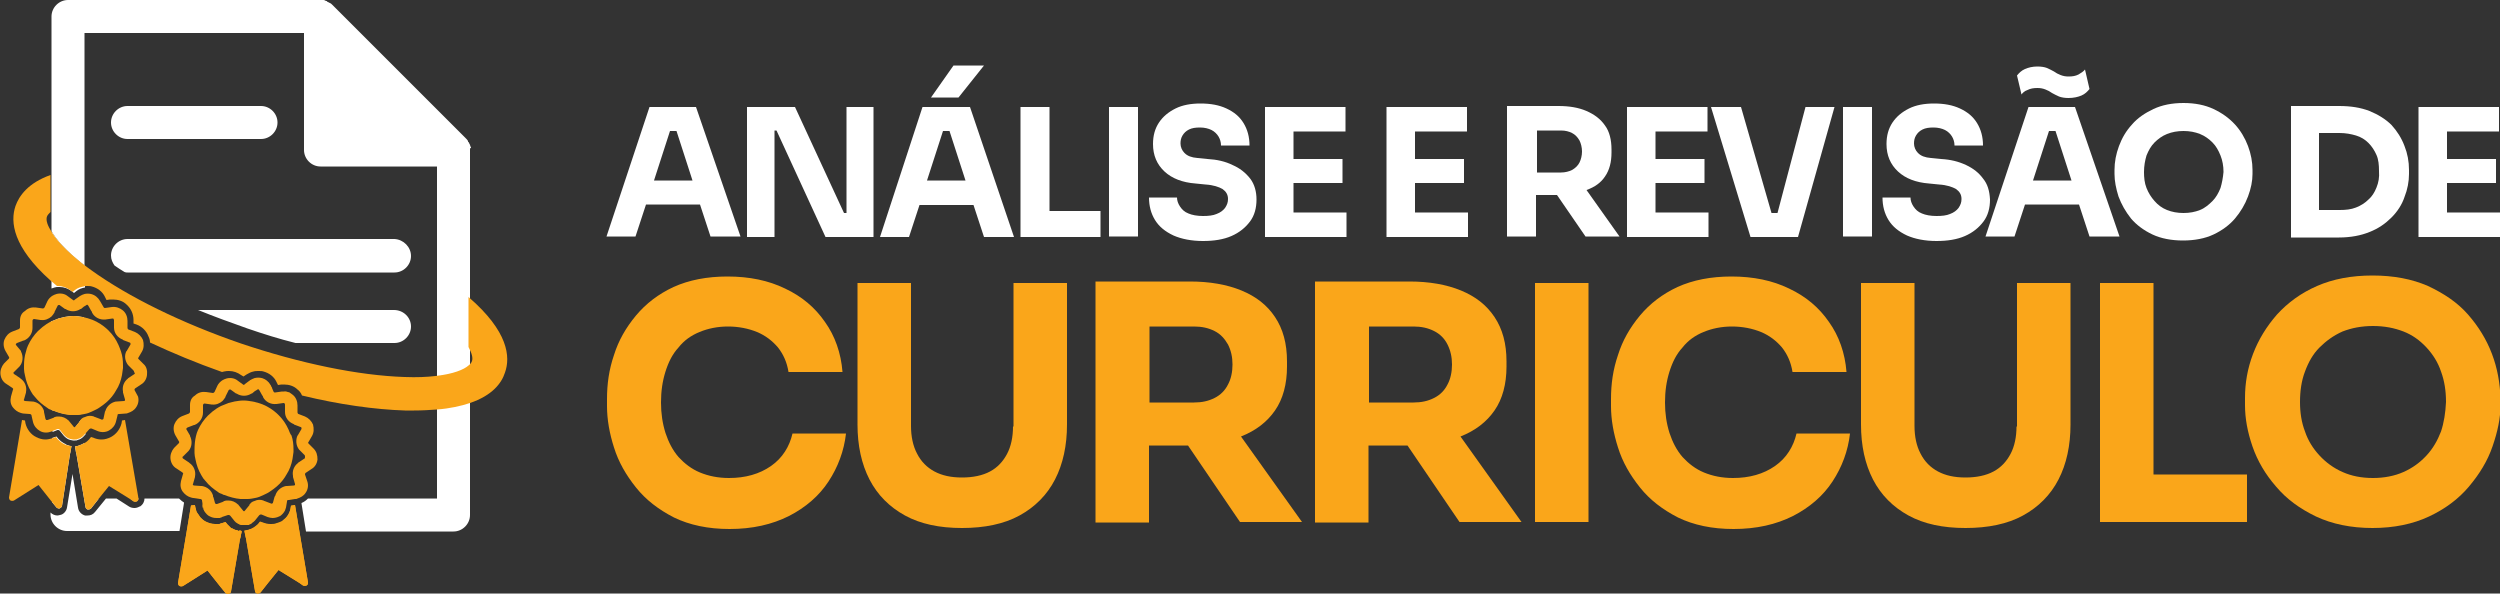
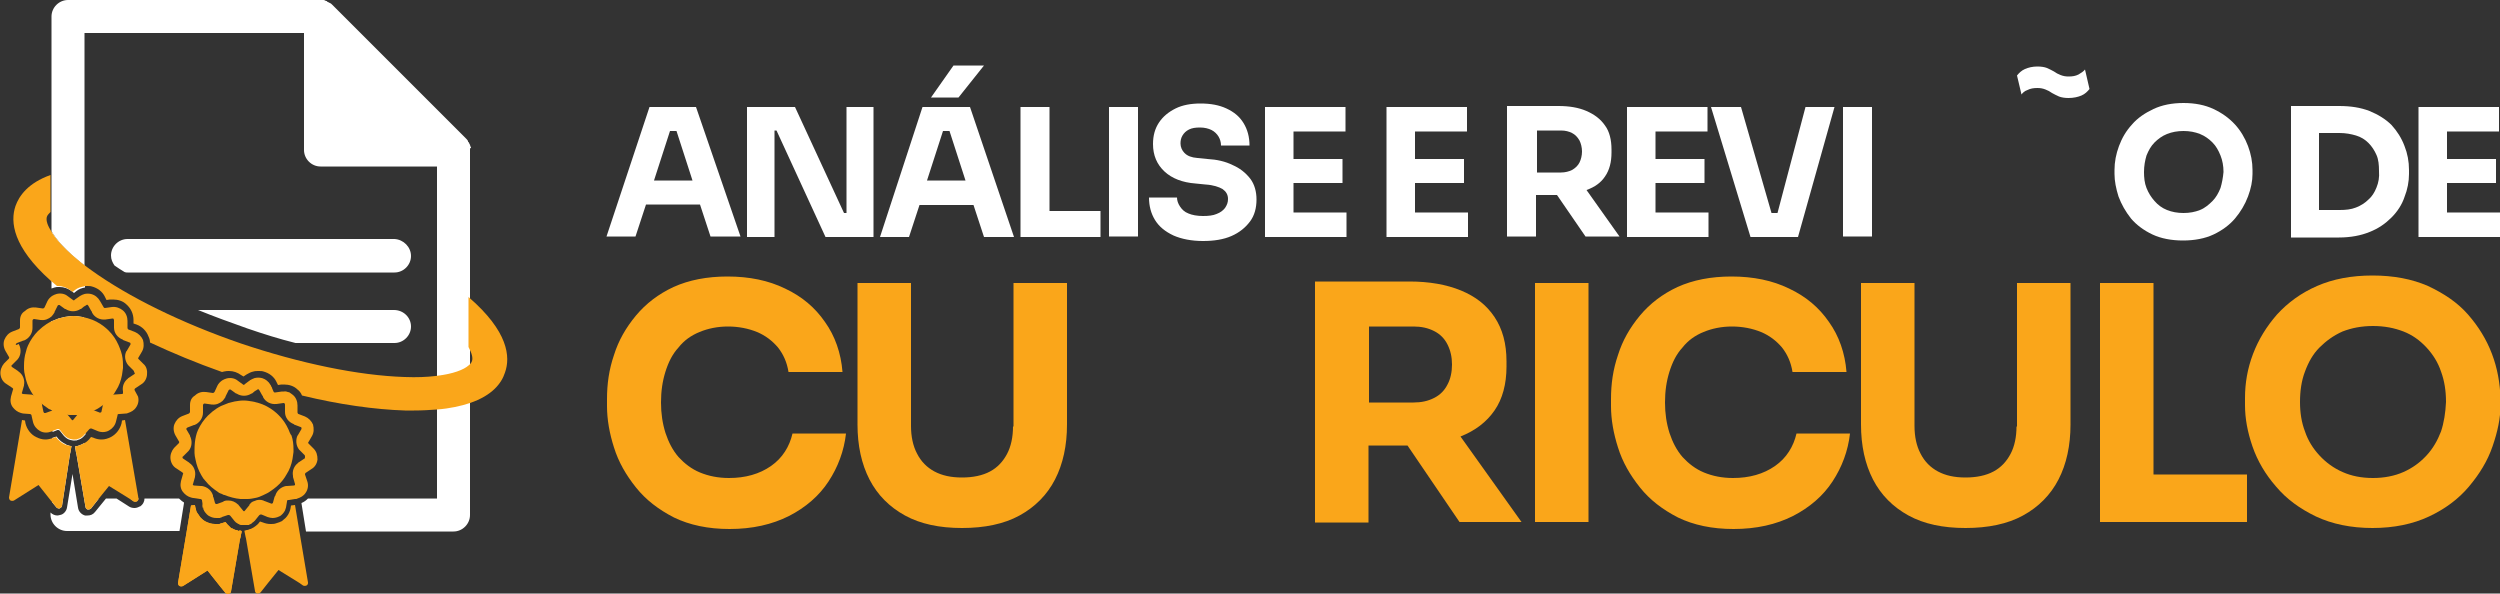
<svg xmlns="http://www.w3.org/2000/svg" version="1.1" id="Camada_1" x="0px" y="0px" viewBox="0 0 500 118.7" style="enable-background:new 0 0 500 118.7;" xml:space="preserve">
  <rect x="0" y="0" width="500" height="118.7" fill="#333333" stroke="none" />
  <style type="text/css">
	.st0{fill:#FFFFFF;}
	.st1{fill:#FAA61A;}
</style>
  <g>
    <g>
      <path class="st0" d="M129.9,21.4l-8.6,25.9h5.8l2.1-6.4h10.8l2.1,6.4h6l-8.9-25.9H129.9z M130.8,36.1l3.2-9.9h1.3l3.2,9.9H130.8z" />
      <polygon class="st0" points="169.3,42.6 168.8,42.6 159,21.4 149.4,21.4 149.4,47.4 154.9,47.4 154.9,26.1 155.3,26.1 165.1,47.4     174.7,47.4 174.7,21.4 169.3,21.4   " />
      <path class="st0" d="M184.5,21.4L176,47.4h5.8l2.1-6.4h10.8l2.1,6.4h6L194,21.4H184.5z M185.4,36.1l3.2-9.9h1.3l3.2,9.9H185.4z" />
      <polygon class="st0" points="196.8,13.1 190.7,13.1 186.2,19.5 191.7,19.5   " />
      <polygon class="st0" points="209.9,21.4 204.1,21.4 204.1,47.4 209.2,47.4 209.9,47.4 220.1,47.4 220.1,42.2 209.9,42.2   " />
      <rect x="221.8" y="21.4" class="st0" width="5.8" height="25.9" />
      <path class="st0" d="M246.5,33c-1.4-0.7-3.1-1.1-5-1.2l-2-0.2c-1.2-0.1-2-0.4-2.6-1c-0.5-0.5-0.8-1.2-0.8-1.9    c0-0.6,0.1-1.1,0.4-1.6c0.3-0.5,0.7-0.9,1.3-1.2c0.6-0.3,1.3-0.4,2.2-0.4c0.9,0,1.7,0.2,2.3,0.5c0.6,0.3,1.1,0.8,1.4,1.3    c0.3,0.5,0.5,1.1,0.5,1.8h5.7c0-1.7-0.4-3.2-1.2-4.5c-0.8-1.3-1.9-2.2-3.4-2.9c-1.5-0.7-3.2-1-5.2-1c-1.9,0-3.6,0.3-5,1    c-1.4,0.7-2.5,1.6-3.3,2.8c-0.8,1.2-1.2,2.6-1.2,4.3c0,2.3,0.8,4.1,2.3,5.5c1.5,1.4,3.6,2.2,6.2,2.4l2,0.2    c1.6,0.1,2.7,0.5,3.4,0.9c0.7,0.5,1.1,1.1,1.1,2c0,0.7-0.2,1.2-0.6,1.8c-0.4,0.5-0.9,0.9-1.7,1.2c-0.7,0.3-1.6,0.4-2.7,0.4    c-1.2,0-2.2-0.2-2.9-0.5c-0.8-0.3-1.3-0.8-1.7-1.4c-0.4-0.6-0.6-1.2-0.6-1.8h-5.6c0,1.7,0.4,3.2,1.2,4.5s2,2.3,3.7,3.1    c1.6,0.7,3.6,1.1,5.9,1.1c2.2,0,4.1-0.3,5.7-1c1.6-0.7,2.8-1.7,3.7-2.9c0.9-1.2,1.3-2.7,1.3-4.4c0-1.6-0.4-3-1.2-4.1    C249.1,34.5,247.9,33.6,246.5,33z" />
      <polygon class="st0" points="258.7,36.6 268.5,36.6 268.5,31.8 258.7,31.8 258.7,26.3 269.1,26.3 269.1,21.4 258.7,21.4 258,21.4     253,21.4 253,47.4 258,47.4 258.7,47.4 269.3,47.4 269.3,42.5 258.7,42.5   " />
      <polygon class="st0" points="283,36.6 292.8,36.6 292.8,31.8 283,31.8 283,26.3 293.4,26.3 293.4,21.4 283,21.4 282.3,21.4     277.3,21.4 277.3,47.4 282.3,47.4 283,47.4 293.6,47.4 293.6,42.5 283,42.5   " />
      <path class="st0" d="M321,35.3c0.9-1.3,1.3-2.9,1.3-4.8v-0.6c0-1.9-0.4-3.6-1.3-4.8c-0.9-1.3-2.1-2.2-3.7-2.9    c-1.6-0.7-3.5-1-5.6-1h-4.4h-1.6h-4.3v26.1h5.8V39h4.2l5.7,8.3h6.8l-6.6-9.3C319,37.4,320.2,36.5,321,35.3z M307.4,26.1h4.8    c0.9,0,1.6,0.2,2.2,0.5c0.6,0.3,1.1,0.8,1.5,1.5c0.3,0.6,0.5,1.4,0.5,2.2s-0.2,1.6-0.5,2.2c-0.3,0.6-0.8,1.1-1.5,1.5    c-0.6,0.3-1.4,0.5-2.2,0.5h-4.8V26.1z" />
      <polygon class="st0" points="331.1,36.6 340.9,36.6 340.9,31.8 331.1,31.8 331.1,26.3 341.5,26.3 341.5,21.4 331.1,21.4     330.4,21.4 325.4,21.4 325.4,47.4 330.4,47.4 331.1,47.4 341.7,47.4 341.7,42.5 331.1,42.5   " />
      <polygon class="st0" points="355.5,42.6 354.3,42.6 348.2,21.4 342.2,21.4 350.1,47.4 359.6,47.4 366.9,21.4 361.1,21.4   " />
      <rect x="368.6" y="21.4" class="st0" width="5.8" height="25.9" />
-       <path class="st0" d="M396.6,35.7c-0.8-1.1-1.9-2-3.4-2.7s-3.1-1.1-5-1.2l-2-0.2c-1.2-0.1-2-0.4-2.6-1c-0.5-0.5-0.8-1.2-0.8-1.9    c0-0.6,0.1-1.1,0.4-1.6c0.3-0.5,0.7-0.9,1.3-1.2c0.6-0.3,1.3-0.4,2.2-0.4c0.9,0,1.7,0.2,2.3,0.5c0.6,0.3,1.1,0.8,1.4,1.3    c0.3,0.5,0.5,1.1,0.5,1.8h5.7c0-1.7-0.4-3.2-1.2-4.5c-0.8-1.3-1.9-2.2-3.4-2.9c-1.5-0.7-3.2-1-5.2-1c-1.9,0-3.6,0.3-5,1    c-1.4,0.7-2.5,1.6-3.3,2.8c-0.8,1.2-1.2,2.6-1.2,4.3c0,2.3,0.8,4.1,2.3,5.5c1.5,1.4,3.6,2.2,6.2,2.4l2,0.2    c1.6,0.1,2.7,0.5,3.4,0.9c0.7,0.5,1.1,1.1,1.1,2c0,0.7-0.2,1.2-0.6,1.8c-0.4,0.5-0.9,0.9-1.7,1.2c-0.7,0.3-1.6,0.4-2.7,0.4    c-1.2,0-2.2-0.2-2.9-0.5c-0.8-0.3-1.3-0.8-1.7-1.4c-0.4-0.6-0.6-1.2-0.6-1.8h-5.6c0,1.7,0.4,3.2,1.2,4.5c0.8,1.3,2,2.3,3.7,3.1    c1.6,0.7,3.6,1.1,5.9,1.1c2.2,0,4.1-0.3,5.7-1c1.6-0.7,2.8-1.7,3.7-2.9c0.9-1.2,1.3-2.7,1.3-4.4C397.9,38.1,397.5,36.8,396.6,35.7    z" />
      <path class="st0" d="M405.5,18c0.6-0.3,1.2-0.4,2-0.4c0.6,0,1.1,0.1,1.6,0.3c0.5,0.2,0.9,0.4,1.3,0.7c0.4,0.2,0.9,0.5,1.4,0.7    c0.5,0.2,1.2,0.3,1.9,0.3c1,0,1.9-0.2,2.6-0.5c0.7-0.3,1.2-0.8,1.6-1.3l-0.9-3.9c-0.3,0.4-0.8,0.7-1.3,1c-0.6,0.3-1.2,0.4-2,0.4    c-0.6,0-1.1-0.1-1.6-0.3c-0.5-0.2-0.9-0.4-1.3-0.7c-0.4-0.2-0.9-0.5-1.4-0.7c-0.5-0.2-1.2-0.3-1.9-0.3c-1,0-1.8,0.2-2.5,0.5    c-0.7,0.3-1.2,0.8-1.6,1.3l0.9,3.8C404.5,18.6,404.9,18.2,405.5,18z" />
-       <path class="st0" d="M405.7,21.4l-8.6,25.9h5.8l2.1-6.4h10.8l2.1,6.4h6l-8.9-25.9H405.7z M406.6,36.1l3.2-9.9h1.3l3.2,9.9H406.6z" />
      <path class="st0" d="M447,24.9c-1.2-1.3-2.6-2.3-4.3-3.1c-1.7-0.8-3.7-1.2-6-1.2c-2.3,0-4.3,0.4-6,1.2c-1.7,0.8-3.2,1.8-4.3,3.1    c-1.2,1.3-2,2.7-2.6,4.3c-0.6,1.6-0.9,3.2-0.9,4.8v0.8c0,1.4,0.3,2.9,0.8,4.5c0.6,1.6,1.4,3,2.5,4.4c1.1,1.3,2.6,2.4,4.3,3.2    c1.7,0.8,3.8,1.2,6.1,1.2c2.3,0,4.4-0.4,6.1-1.2c1.7-0.8,3.2-1.9,4.3-3.2c1.1-1.3,2-2.8,2.6-4.4c0.6-1.6,0.9-3.1,0.9-4.5v-0.8    c0-1.6-0.3-3.2-0.9-4.8C449,27.6,448.1,26.1,447,24.9z M444.1,37.6c-0.4,1-0.9,1.9-1.6,2.6s-1.5,1.4-2.5,1.8    c-1,0.4-2.1,0.6-3.3,0.6c-1.2,0-2.3-0.2-3.3-0.6c-1-0.4-1.8-1-2.5-1.8s-1.2-1.6-1.6-2.6c-0.4-1-0.5-2.1-0.5-3.2    c0-1.2,0.2-2.3,0.5-3.3c0.4-1,0.9-1.9,1.6-2.6s1.5-1.3,2.5-1.7c1-0.4,2.1-0.6,3.3-0.6c1.2,0,2.3,0.2,3.3,0.6c1,0.4,1.8,1,2.5,1.7    s1.2,1.6,1.6,2.6c0.4,1,0.6,2.1,0.6,3.3C444.6,35.5,444.4,36.6,444.1,37.6z" />
      <path class="st0" d="M478.3,25c-1.2-1.2-2.7-2.1-4.4-2.8c-1.8-0.7-3.8-1-6.1-1h-3.8h-0.7h-5.1v26.3h5.1h0.7h3.8    c2.3,0,4.4-0.4,6.1-1.1c1.8-0.7,3.2-1.7,4.4-2.9c1.2-1.2,2.1-2.6,2.6-4.1c0.6-1.5,0.9-3.1,0.9-4.6v-0.8c0-1.7-0.3-3.3-0.9-4.8    C480.3,27.6,479.4,26.2,478.3,25z M475.3,37.5c-0.4,1-0.9,1.8-1.6,2.4c-0.7,0.7-1.5,1.2-2.5,1.6c-1,0.4-2.1,0.5-3.3,0.5h-4.1V26.6    h4.1c1.2,0,2.3,0.2,3.3,0.5c1,0.3,1.8,0.8,2.5,1.5c0.7,0.7,1.2,1.5,1.6,2.4c0.4,0.9,0.5,2,0.5,3.2    C475.9,35.5,475.7,36.5,475.3,37.5z" />
      <polygon class="st0" points="489.4,42.5 489.4,36.6 499.2,36.6 499.2,31.8 489.4,31.8 489.4,26.3 499.8,26.3 499.8,21.4     489.4,21.4 488.7,21.4 483.7,21.4 483.7,47.4 488.7,47.4 489.4,47.4 500,47.4 500,42.5   " />
    </g>
    <g>
      <path class="st1" d="M154.2,93.2c-2.3,1.6-5.1,2.4-8.4,2.4c-2.2,0-4.1-0.4-5.8-1.1c-1.7-0.7-3.1-1.8-4.3-3.1c-1.2-1.4-2-3-2.6-4.8    c-0.6-1.9-0.9-3.9-0.9-6.1c0-2.3,0.3-4.3,0.9-6.2c0.6-1.9,1.4-3.5,2.6-4.8c1.1-1.4,2.5-2.4,4.2-3.1c1.7-0.7,3.6-1.1,5.7-1.1    c2.1,0,4.1,0.4,5.8,1.1c1.7,0.7,3.1,1.8,4.2,3.1c1.1,1.4,1.8,3,2.1,4.9h10.8c-0.3-3.8-1.5-7.2-3.5-10c-2-2.9-4.6-5.1-8-6.7    c-3.3-1.6-7.1-2.4-11.5-2.4c-4.1,0-7.7,0.7-10.8,2.1c-3,1.4-5.5,3.3-7.5,5.7c-2,2.4-3.5,5-4.4,7.9c-1,2.9-1.4,5.8-1.4,8.8v1.4    c0,2.7,0.5,5.5,1.4,8.3c0.9,2.9,2.4,5.5,4.4,8s4.5,4.4,7.6,6c3.1,1.5,6.8,2.3,11.1,2.3c4.6,0,8.5-0.9,11.9-2.6    c3.3-1.7,6-4,7.9-6.9c1.9-2.9,3.1-6.1,3.5-9.6h-10.7C157.9,89.3,156.5,91.6,154.2,93.2z" />
      <path class="st1" d="M202.6,85.3c0,2.1-0.4,4-1.2,5.5c-0.8,1.5-1.9,2.7-3.4,3.5c-1.5,0.8-3.4,1.2-5.6,1.2c-2.2,0-4-0.4-5.5-1.2    c-1.5-0.8-2.7-2-3.5-3.6c-0.8-1.5-1.2-3.4-1.2-5.5V56.6h-10.7v28.3c0,4.2,0.8,7.9,2.4,11c1.6,3.1,4,5.5,7.1,7.2    c3.1,1.7,6.9,2.5,11.4,2.5c4.5,0,8.4-0.8,11.5-2.5c3.1-1.7,5.5-4.1,7.1-7.2c1.6-3.1,2.4-6.8,2.4-11V56.6h-10.7V85.3z" />
-       <path class="st1" d="M255,82.1c1.6-2.3,2.4-5.3,2.4-8.8v-1c0-3.6-0.8-6.5-2.4-8.9c-1.6-2.4-3.8-4.1-6.7-5.3    c-2.9-1.2-6.4-1.8-10.3-1.8h-8.1H227h-7.9v48.2h10.7V89.1h7.8l10.4,15.3h12.4l-12.2-17.1C251.2,86.1,253.4,84.4,255,82.1z     M229.9,65.3h8.9c1.6,0,2.9,0.3,4.1,0.9c1.2,0.6,2,1.5,2.7,2.7c0.6,1.2,0.9,2.5,0.9,4c0,1.5-0.3,2.9-0.9,4    c-0.6,1.2-1.5,2.1-2.7,2.7c-1.2,0.6-2.5,0.9-4.1,0.9h-8.9V65.3z" />
      <path class="st1" d="M298.9,82.1c1.6-2.3,2.4-5.3,2.4-8.8v-1c0-3.6-0.8-6.5-2.4-8.9c-1.6-2.4-3.8-4.1-6.7-5.3    c-2.9-1.2-6.4-1.8-10.3-1.8h-8h-2.9H263v48.2h10.7V89.1h7.8l10.4,15.3h12.4l-12.2-17.1C295.1,86.1,297.3,84.4,298.9,82.1z     M273.8,65.3h8.9c1.6,0,2.9,0.3,4.1,0.9c1.2,0.6,2.1,1.5,2.7,2.7c0.6,1.2,0.9,2.5,0.9,4c0,1.5-0.3,2.9-0.9,4    c-0.6,1.2-1.5,2.1-2.7,2.7c-1.2,0.6-2.5,0.9-4.1,0.9h-8.9V65.3z" />
      <rect x="307" y="56.6" class="st1" width="10.7" height="47.8" />
      <path class="st1" d="M355,93.2c-2.3,1.6-5.1,2.4-8.4,2.4c-2.2,0-4.1-0.4-5.8-1.1c-1.7-0.7-3.1-1.8-4.3-3.1c-1.2-1.4-2-3-2.6-4.8    c-0.6-1.9-0.9-3.9-0.9-6.1c0-2.3,0.3-4.3,0.9-6.2c0.6-1.9,1.4-3.5,2.6-4.8c1.1-1.4,2.5-2.4,4.2-3.1c1.7-0.7,3.6-1.1,5.7-1.1    c2.1,0,4.1,0.4,5.8,1.1c1.7,0.7,3.1,1.8,4.2,3.1c1.1,1.4,1.8,3,2.1,4.9h10.8c-0.3-3.8-1.5-7.2-3.5-10c-2-2.9-4.6-5.1-8-6.7    c-3.3-1.6-7.1-2.4-11.5-2.4c-4.1,0-7.7,0.7-10.8,2.1c-3,1.4-5.5,3.3-7.5,5.7c-2,2.4-3.5,5-4.4,7.9c-1,2.9-1.4,5.8-1.4,8.8v1.4    c0,2.7,0.5,5.5,1.4,8.3c0.9,2.9,2.4,5.5,4.4,8c2,2.5,4.5,4.4,7.6,6c3.1,1.5,6.8,2.3,11.1,2.3c4.6,0,8.5-0.9,11.9-2.6    c3.3-1.7,6-4,7.9-6.9c1.9-2.9,3.1-6.1,3.5-9.6h-10.7C358.7,89.3,357.3,91.6,355,93.2z" />
      <path class="st1" d="M403.3,85.3c0,2.1-0.4,4-1.2,5.5c-0.8,1.5-1.9,2.7-3.4,3.5c-1.5,0.8-3.4,1.2-5.6,1.2c-2.2,0-4-0.4-5.5-1.2    c-1.5-0.8-2.7-2-3.5-3.6c-0.8-1.5-1.2-3.4-1.2-5.5V56.6h-10.7v28.3c0,4.2,0.8,7.9,2.4,11c1.6,3.1,4,5.5,7.1,7.2    c3.1,1.7,6.9,2.5,11.4,2.5c4.5,0,8.4-0.8,11.5-2.5c3.1-1.7,5.5-4.1,7.1-7.2c1.6-3.1,2.4-6.8,2.4-11V56.6h-10.7V85.3z" />
      <polygon class="st1" points="430.7,56.6 420,56.6 420,104.4 429.4,104.4 430.7,104.4 449.4,104.4 449.4,94.9 430.7,94.9   " />
      <path class="st1" d="M498.4,70.8c-1.1-2.9-2.7-5.5-4.8-7.9c-2.1-2.4-4.8-4.2-8-5.7c-3.2-1.4-6.9-2.1-11.1-2.1s-7.9,0.7-11.1,2.1    c-3.2,1.4-5.8,3.3-8,5.7c-2.1,2.4-3.7,5-4.8,7.9c-1.1,2.9-1.6,5.8-1.6,8.8v1.4c0,2.7,0.5,5.4,1.5,8.3c1,2.9,2.6,5.6,4.7,8    c2.1,2.5,4.7,4.4,8,6c3.2,1.5,7,2.3,11.3,2.3c4.3,0,8.1-0.8,11.3-2.3c3.2-1.5,5.9-3.5,8-6c2.1-2.5,3.7-5.1,4.7-8    c1-2.9,1.6-5.6,1.6-8.3v-1.4C500,76.7,499.5,73.7,498.4,70.8z M488.2,86.3c-0.7,1.8-1.6,3.4-2.9,4.8c-1.3,1.4-2.8,2.5-4.6,3.3    c-1.8,0.8-3.9,1.2-6.1,1.2c-2.3,0-4.3-0.4-6.1-1.2c-1.8-0.8-3.3-1.9-4.6-3.3c-1.3-1.4-2.3-3-2.9-4.8c-0.7-1.8-1-3.8-1-5.9    c0-2.2,0.3-4.3,1-6.1c0.7-1.9,1.6-3.5,2.9-4.8s2.8-2.4,4.6-3.2c1.8-0.7,3.8-1.1,6.1-1.1c2.3,0,4.3,0.4,6.1,1.1    c1.8,0.7,3.3,1.8,4.6,3.2c1.3,1.4,2.3,3,2.9,4.8c0.7,1.9,1,3.9,1,6.1C489.1,82.5,488.8,84.5,488.2,86.3z" />
    </g>
  </g>
  <g>
    <g>
      <path class="st0" d="M87.4,75.3v24.4H61.6c-0.4,0.4-0.8,0.7-1.3,0.9c0,0,0,0.1,0,0.1l0.9,5.6h29.5c1.8,0,3.3-1.5,3.3-3.3V73.2    C93.1,74,91,74.9,87.4,75.3z M35.8,99.7h-6.9c0,0.6-0.3,1.2-0.9,1.6c0,0-0.1,0-0.1,0c-0.3,0.2-0.7,0.3-1,0.3    c-0.4,0-0.8-0.1-1.1-0.3l-2.5-1.6h-2.1l-2.2,2.7c-0.4,0.5-0.9,0.7-1.5,0.7c-0.1,0-0.2,0-0.4,0c0,0-0.1,0-0.1,0    c-0.7-0.2-1.3-0.8-1.4-1.6l-1.1-6.7l-1.1,6.7c-0.1,0.7-0.7,1.4-1.4,1.5c-0.1,0-0.3,0.1-0.5,0.1c-0.5,0-1-0.2-1.4-0.6v0.4    c0,1.8,1.5,3.3,3.3,3.3h22.5l0.9-5.6c0,0,0-0.1,0-0.1C36.6,100.4,36.2,100.1,35.8,99.7z M26,99.7l0.7,0.5c0.2,0.1,0.5,0.1,0.7,0    c0.1-0.1,0.3-0.3,0.3-0.5H26z M16,84.2c-0.1,0-0.1,0.1-0.1,0.2l-0.9,1.1c-0.1,0.2-0.3,0.2-0.4,0l-0.9-1.1c0-0.1-0.1-0.1-0.1-0.1    c-0.5-0.5-1.2-0.8-1.9-0.8c-0.3,0-0.6,0-0.8,0.1c-0.1,0-0.1,0-0.2,0.1l-0.2,0.1v2.6l1-0.4h0l0.1,0c0.1,0,0.2,0,0.3,0.1l0.1,0.1    c0,0,0,0,0,0l0.8,1c0.4,0.4,0.8,0.7,1.3,0.8c0.2,0,0.3,0.1,0.5,0.1c0.1,0,0.1,0,0.2,0c0.1,0,0.1,0,0.2,0c0.2,0,0.4,0,0.5-0.1    c0.5-0.1,1-0.4,1.4-0.9l0.2-0.2v-3.2C16.6,83.7,16.3,83.9,16,84.2z M16.9,99.7V88.6c-0.2,0.1-0.4,0.2-0.6,0.3    c-0.2,0.1-0.5,0.2-0.8,0.3c-0.2,0-0.4,0.1-0.5,0.1l0.2,1.2l0.1,0.4l1.8,10.5c0,0.2,0.2,0.4,0.4,0.5c0.1,0,0.1,0,0.2,0    c0.2,0,0.4-0.1,0.5-0.2l1.5-1.9H16.9z M13.8,89.1c-0.3-0.1-0.5-0.1-0.7-0.3c-0.5-0.2-1-0.6-1.4-1l-0.4-0.5l-0.6,0.2    c-0.1,0-0.2,0.1-0.3,0.1v12.8l0.9,1.1c0.1,0.1,0.3,0.2,0.5,0.2c0.1,0,0.1,0,0.1,0c0.2-0.1,0.4-0.2,0.5-0.5L14,90.8v0l0.1-0.4    l0.2-1.2C14.1,89.2,13.9,89.2,13.8,89.1z M16.5,63.4L16.5,63.4c-0.6-0.1-1.2-0.2-1.8-0.2c-0.6,0-1.2,0.1-1.8,0.2    c-0.4,0.1-0.8,0.2-1.2,0.3c-0.5,0.2-1,0.4-1.5,0.6v17.6c0.2,0.1,0.3,0.2,0.5,0.2h0c1,0.4,2.1,0.7,3.2,0.8l0,0h0c0.2,0,0.5,0,0.7,0    c0.3,0,0.5,0,0.7,0c0.5,0,1-0.1,1.5-0.2V63.5C16.8,63.5,16.6,63.4,16.5,63.4z M16.9,99.7V88.6c-0.2,0.1-0.4,0.2-0.6,0.3    c-0.2,0.1-0.5,0.2-0.8,0.3c-0.2,0-0.4,0.1-0.5,0.1l0.2,1.2l0.1,0.4l1.8,10.5c0,0.2,0.2,0.4,0.4,0.5c0.1,0,0.1,0,0.2,0    c0.2,0,0.4-0.1,0.5-0.2l1.5-1.9H16.9z M16.9,99.7V88.6c-0.2,0.1-0.4,0.2-0.6,0.3c-0.2,0.1-0.5,0.2-0.8,0.3c-0.2,0-0.4,0.1-0.5,0.1    l0.2,1.2l0.1,0.4l1.8,10.5c0,0.2,0.2,0.4,0.4,0.5c0.1,0,0.1,0,0.2,0c0.2,0,0.4-0.1,0.5-0.2l1.5-1.9H16.9z M16.9,99.7V88.6    c-0.2,0.1-0.4,0.2-0.6,0.3c-0.2,0.1-0.5,0.2-0.8,0.3c-0.2,0-0.4,0.1-0.5,0.1l0.2,1.2l0.1,0.4l1.8,10.5c0,0.2,0.2,0.4,0.4,0.5    c0.1,0,0.1,0,0.2,0c0.2,0,0.4-0.1,0.5-0.2l1.5-1.9H16.9z M16.9,99.7V88.6c-0.2,0.1-0.4,0.2-0.6,0.3c-0.2,0.1-0.5,0.2-0.8,0.3    c-0.2,0-0.4,0.1-0.5,0.1l0.2,1.2l0.1,0.4l1.8,10.5c0,0.2,0.2,0.4,0.4,0.5c0.1,0,0.1,0,0.2,0c0.2,0,0.4-0.1,0.5-0.2l1.5-1.9H16.9z     M16.9,99.7V88.6c-0.2,0.1-0.4,0.2-0.6,0.3c-0.2,0.1-0.5,0.2-0.8,0.3c-0.2,0-0.4,0.1-0.5,0.1l0.2,1.2l0.1,0.4l1.8,10.5    c0,0.2,0.2,0.4,0.4,0.5c0.1,0,0.1,0,0.2,0c0.2,0,0.4-0.1,0.5-0.2l1.5-1.9H16.9z M10.3,46.2v11.5c0.2-0.1,0.4-0.1,0.6-0.2    c0.3-0.1,0.5-0.1,0.8-0.1c0.1,0,0.1,0,0.2,0c0.9,0,1.7,0.3,2.4,0.8l0.5,0.4l0.5-0.4c0.5-0.4,1.1-0.6,1.7-0.7v-4.3    C13.2,50.2,11.2,47.9,10.3,46.2z M16.9,99.7V88.6c-0.2,0.1-0.4,0.2-0.6,0.3c-0.2,0.1-0.5,0.2-0.8,0.3c-0.2,0-0.4,0.1-0.5,0.1    l0.2,1.2l0.1,0.4l1.8,10.5c0,0.2,0.2,0.4,0.4,0.5c0.1,0,0.1,0,0.2,0c0.2,0,0.4-0.1,0.5-0.2l1.5-1.9H16.9z M16.9,99.7V88.6    c-0.2,0.1-0.4,0.2-0.6,0.3c-0.2,0.1-0.5,0.2-0.8,0.3c-0.2,0-0.4,0.1-0.5,0.1l0.2,1.2l0.1,0.4l1.8,10.5c0,0.2,0.2,0.4,0.4,0.5    c0.1,0,0.1,0,0.2,0c0.2,0,0.4-0.1,0.5-0.2l1.5-1.9H16.9z M16.9,99.7V88.6c-0.2,0.1-0.4,0.2-0.6,0.3c-0.2,0.1-0.5,0.2-0.8,0.3    c-0.2,0-0.4,0.1-0.5,0.1l0.2,1.2l0.1,0.4l1.8,10.5c0,0.2,0.2,0.4,0.4,0.5c0.1,0,0.1,0,0.2,0c0.2,0,0.4-0.1,0.5-0.2l1.5-1.9H16.9z     M16.9,99.7V88.6c-0.2,0.1-0.4,0.2-0.6,0.3c-0.2,0.1-0.5,0.2-0.8,0.3c-0.2,0-0.4,0.1-0.5,0.1l0.2,1.2l0.1,0.4l1.8,10.5    c0,0.2,0.2,0.4,0.4,0.5c0.1,0,0.1,0,0.2,0c0.2,0,0.4-0.1,0.5-0.2l1.5-1.9H16.9z M16.9,99.7V88.6c-0.2,0.1-0.4,0.2-0.6,0.3    c-0.2,0.1-0.5,0.2-0.8,0.3c-0.2,0-0.4,0.1-0.5,0.1l0.2,1.2l0.1,0.4l1.8,10.5c0,0.2,0.2,0.4,0.4,0.5c0.1,0,0.1,0,0.2,0    c0.2,0,0.4-0.1,0.5-0.2l1.5-1.9H16.9z" />
      <path class="st0" d="M94,29.9v43.3c-1,0.8-3,1.7-6.6,2.1v-42H64.1c-1.8,0-3.3-1.5-3.3-3.3V6.6H16.9v46.5c-3.7-2.9-5.7-5.2-6.6-6.9    V3.3c0-1.8,1.5-3.3,3.3-3.3h50.5c0,0,0,0,0,0h0c0.2,0,0.3,0,0.5,0c0,0,0,0,0.1,0c0,0,0,0,0,0c0.2,0,0.3,0.1,0.5,0.2    c0,0,0.1,0,0.1,0c0,0,0.1,0,0.1,0.1c0.1,0.1,0.2,0.1,0.4,0.2c0,0,0.1,0,0.1,0.1c0,0,0,0,0.1,0c0.2,0.1,0.3,0.2,0.5,0.4l26.7,26.7    c0.1,0.1,0.3,0.3,0.4,0.5c0,0,0,0,0,0.1c0,0,0,0.1,0.1,0.1c0.1,0.1,0.1,0.2,0.2,0.4c0,0,0,0.1,0.1,0.1c0,0,0,0,0,0.1    c0.1,0.2,0.1,0.4,0.2,0.5c0,0,0,0,0,0v0c0,0,0,0,0,0.1C94,29.6,94,29.7,94,29.9z" />
      <path class="st0" d="M82.2,65.3c0,1.8-1.5,3.3-3.3,3.3H59.1c-3.2-0.8-6.4-1.8-9.6-2.9c-3.4-1.2-6.7-2.4-9.9-3.7h39.2    C80.7,62,82.2,63.5,82.2,65.3z" />
      <path class="st0" d="M82.2,51.2c0,1.8-1.5,3.3-3.3,3.3H25.5c-0.2,0-0.4,0-0.6-0.1c-0.7-0.4-1.4-0.9-2-1.3c-0.4-0.6-0.7-1.2-0.7-2    c0-1.8,1.5-3.3,3.3-3.3h53.4C80.7,47.9,82.2,49.4,82.2,51.2z" />
-       <path class="st0" d="M25.5,27.8h26.7c1.8,0,3.3-1.5,3.3-3.3s-1.5-3.3-3.3-3.3H25.5c-1.8,0-3.3,1.5-3.3,3.3S23.7,27.8,25.5,27.8z" />
    </g>
    <path class="st1" d="M54.1,77.1l0.3,0.6c-1.5-0.4-3-0.9-4.6-1.4l0.3-0.2c0.3-0.2,0.6-0.3,0.9-0.4c0.4-0.1,0.9-0.1,1.3,0   C53,75.9,53.7,76.4,54.1,77.1z" />
    <path class="st1" d="M56.7,78.3c0.5,0,1,0.1,1.5,0.4C57.6,78.5,57.2,78.4,56.7,78.3z" />
    <path class="st1" d="M101,74.5c-0.7,2.2-2.6,4.6-7,6.1c-1.8,0.6-4,1.1-6.6,1.3c-1.4,0.1-2.9,0.2-4.6,0.2c-0.6,0-1.2,0-1.8,0   c-6.1-0.2-13.2-1.2-20.6-3c-0.2-0.5-0.5-0.9-0.9-1.2c-0.7-0.7-1.7-1-2.7-1c-0.2,0-0.4,0-0.5,0l-0.7,0.1l-0.3-0.6   c-0.5-1.1-1.5-1.8-2.6-2.1c-0.3-0.1-0.6-0.1-1-0.1c-0.3,0-0.7,0-1,0.1c-0.5,0.1-0.9,0.3-1.4,0.6l-0.6,0.4L48.2,75   c-0.7-0.5-1.5-0.8-2.4-0.8c-0.3,0-0.6,0-1,0.1c-0.1,0-0.3,0.1-0.4,0.1h0c-5.1-1.8-9.9-3.8-14.4-5.9c0-0.4-0.1-0.8-0.3-1.2   c-0.4-1.1-1.3-2-2.4-2.4l-0.6-0.2l0-0.7c0-1.2-0.5-2.3-1.4-3.1c-0.7-0.7-1.7-1-2.7-1c-0.2,0-0.4,0-0.6,0l-0.7,0.1l-0.3-0.6   c-0.5-1.1-1.5-1.8-2.6-2.1c-0.3-0.1-0.6-0.1-1-0.1c-0.2,0-0.5,0-0.7,0.1c-0.6,0.1-1.2,0.3-1.7,0.7l-0.5,0.4l-0.5-0.4   c-0.7-0.5-1.5-0.8-2.4-0.8c-0.1,0-0.1,0-0.2,0c-0.5-0.4-0.9-0.8-1.3-1.1c-7.5-6.7-8.1-11.7-7-14.9c0.7-2,2.5-4.6,7-6.2v7.4   c-0.3,0.3-0.6,0.6-0.7,0.9c-0.2,0.5-0.1,1.4,0.7,2.7c0.9,1.7,2.9,4,6.6,6.9c0.5,0.4,1,0.7,1.5,1.1c7.5,5.4,18.1,10.6,30,14.7   c11.9,4,23.5,6.4,32.7,6.7c2.5,0.1,4.5,0,6.2-0.2c3.6-0.4,5.7-1.3,6.6-2.1c0.4-0.3,0.6-0.6,0.7-0.9c0.2-0.6,0-1.5-0.7-2.8v-10   C101.7,66.3,102.1,71.4,101,74.5z" />
    <g>
      <path class="st1" d="M23.7,69L23.7,69c-0.5-1.1-1.1-2-1.9-2.8v0c-0.3-0.3-0.6-0.6-1-0.9c-0.9-0.7-2-1.3-3.1-1.6    c-0.2-0.1-0.5-0.1-0.7-0.2c-0.2,0-0.3-0.1-0.5-0.1h0c-0.6-0.1-1.2-0.2-1.8-0.2c-0.6,0-1.2,0.1-1.8,0.2c-0.4,0.1-0.8,0.2-1.2,0.3    c-0.5,0.2-1,0.4-1.5,0.6c-0.6,0.3-1.2,0.7-1.7,1.1c-0.3,0.3-0.6,0.5-0.9,0.8c-0.8,0.8-1.5,1.8-2,2.9c-0.2,0.4-0.3,0.8-0.4,1.2    c-0.3,0.9-0.4,1.9-0.4,2.9c0,0.2,0,0.4,0,0.6c0,0.4,0.1,0.9,0.2,1.3c0.2,1.1,0.6,2.2,1.2,3.2v0c0.2,0.4,0.5,0.8,0.8,1.1    c0.7,0.9,1.6,1.6,2.5,2.2c0.2,0.2,0.5,0.3,0.8,0.4c0.2,0.1,0.3,0.2,0.5,0.2h0c1,0.4,2.1,0.7,3.2,0.8l0,0h0c0.2,0,0.5,0,0.7,0    c0.3,0,0.5,0,0.7,0c0.5,0,1-0.1,1.5-0.2c0.6-0.1,1.1-0.3,1.7-0.6h0c0.4-0.2,0.9-0.4,1.3-0.7v0c0.9-0.6,1.8-1.3,2.5-2.2h0    c0.3-0.4,0.6-0.8,0.8-1.2c0.6-0.9,1-2,1.2-3.1c0.1-0.5,0.1-0.9,0.2-1.4c0-0.2,0-0.4,0-0.5c0-1-0.1-1.9-0.4-2.8    C24,69.8,23.9,69.4,23.7,69z" />
-       <path class="st1" d="M28.7,72.8l-1-1c-0.1-0.1-0.1-0.2,0-0.3l0.7-1.2c0.4-0.7,0.4-1.5,0.2-2.3v0c-0.3-0.7-0.9-1.3-1.6-1.6    l-1.3-0.5c-0.1,0-0.2-0.2-0.2-0.3l0-1.4c0-0.8-0.3-1.6-0.9-2.1c-0.6-0.5-1.4-0.8-2.2-0.7L21,61.6c-0.1,0-0.2,0-0.3-0.2L20,60.2    c-0.4-0.7-1-1.2-1.8-1.4c-0.4-0.1-0.9-0.1-1.3,0c-0.3,0.1-0.6,0.2-0.9,0.4l-1,0.7L14.9,60c-0.1,0.1-0.2,0.1-0.3,0l-1.1-0.8    c-0.6-0.5-1.5-0.6-2.2-0.4c-0.3,0.1-0.6,0.2-0.9,0.4c-0.4,0.3-0.7,0.6-0.9,1l-0.6,1.3c-0.1,0.1-0.2,0.2-0.3,0.2l-1.4-0.2    c-0.8-0.1-1.6,0.1-2.2,0.7C4.3,62.6,4,63.3,4,64.1l0,1.4c0,0.1-0.1,0.2-0.2,0.3l-1.3,0.5c-0.8,0.3-1.3,0.9-1.6,1.6    c-0.3,0.7-0.2,1.6,0.2,2.3l0.7,1.2c0.1,0.1,0,0.2,0,0.3l-1,1c-0.5,0.6-0.8,1.4-0.7,2.2c0.1,0.8,0.5,1.5,1.2,1.9l1.2,0.8    c0.1,0.1,0.2,0.2,0.1,0.3l-0.4,1.4c-0.2,0.8-0.1,1.6,0.4,2.2c0.4,0.5,0.9,0.9,1.6,1.1c0.1,0,0.3,0.1,0.4,0.1l1.3,0.1l0.1,0    c0.1,0,0.2,0.1,0.3,0.2l0,0.1v0l0.3,1.3c0.2,0.8,0.7,1.4,1.4,1.8c0.7,0.4,1.5,0.4,2.3,0.1l0.2-0.1l1-0.4h0l0.1,0    c0.1,0,0.2,0,0.3,0.1l0.1,0.1c0,0,0,0,0,0l0.8,1c0.4,0.4,0.8,0.7,1.3,0.8c0.2,0,0.3,0.1,0.5,0.1c0.1,0,0.1,0,0.2,0    c0.1,0,0.1,0,0.2,0c0.2,0,0.4,0,0.5-0.1c0.5-0.1,1-0.4,1.4-0.9l0.2-0.2l0.7-0.8l0.1-0.1c0.1-0.1,0.2-0.1,0.3-0.1l0.1,0    c0,0,0,0,0,0l1.2,0.5c0.7,0.3,1.6,0.3,2.3-0.1c0.7-0.4,1.2-1,1.4-1.8l0.3-1.2l0-0.1c0-0.1,0.1-0.2,0.3-0.2l0.1,0l1.3-0.1    c0.1,0,0.2,0,0.4-0.1h0c0.6-0.2,1.2-0.5,1.6-1.1c0.5-0.7,0.6-1.5,0.4-2.2L26.9,78c0-0.1,0-0.2,0.1-0.3l1.2-0.8    c0.7-0.4,1.1-1.1,1.2-1.9C29.5,74.1,29.3,73.3,28.7,72.8z M26.9,74.8l-1.2,0.8c-0.1,0-0.1,0.1-0.1,0.1c-0.8,0.6-1.2,1.6-1,2.6    c0,0.1,0,0.1,0,0.2l0.4,1.4c0,0.1,0,0.2,0,0.2c0,0-0.1,0.1-0.2,0.1l-1.4,0.1c-0.1,0-0.1,0-0.2,0c0,0,0,0,0,0    c-1,0.2-1.8,0.9-2.1,1.8c0,0,0,0,0,0c0,0.1,0,0.1-0.1,0.2l-0.3,1.4c0,0.1-0.1,0.2-0.2,0.2c-0.1,0-0.1,0.1-0.2,0l-1.3-0.5    c-0.1,0-0.1,0-0.2-0.1c-0.6-0.2-1.2-0.2-1.8,0.1c-0.4,0.1-0.7,0.3-0.9,0.6c-0.1,0-0.1,0.1-0.1,0.2l-0.9,1.1    c-0.1,0.2-0.3,0.2-0.4,0l-0.9-1.1c0-0.1-0.1-0.1-0.1-0.1c-0.5-0.5-1.2-0.8-1.9-0.8c-0.3,0-0.6,0-0.8,0.1c-0.1,0-0.1,0-0.2,0.1    l-0.2,0.1l-1.1,0.4c-0.1,0-0.2,0-0.2,0c-0.1,0-0.1-0.1-0.2-0.2l-0.3-1.4c0-0.1,0-0.1,0-0.2c-0.3-1-1.1-1.7-2.2-1.9    c-0.1,0-0.1,0-0.2,0l-1.4-0.1c-0.1,0-0.2-0.1-0.2-0.1c0-0.1-0.1-0.1,0-0.2l0.4-1.4c0,0,0-0.1,0-0.1c0.2-1-0.2-2.1-1.1-2.7    c0,0-0.1-0.1-0.1-0.1l-1.2-0.8c-0.1-0.1-0.1-0.1-0.1-0.2c0-0.1,0-0.2,0.1-0.2l1-1c0,0,0.1-0.1,0.1-0.1c0.7-0.8,0.8-2,0.3-3    c0,0,0-0.1,0-0.1L3.2,69c-0.1-0.1,0-0.2,0-0.2c0-0.1,0.1-0.1,0.2-0.2l1.3-0.5c0,0,0.1,0,0.1,0c1-0.4,1.7-1.4,1.7-2.5v-0.1l0-1.4    c0-0.1,0.1-0.2,0.1-0.2c0,0,0.1-0.1,0.2-0.1L8.1,64c0,0,0.1,0,0.1,0c0.8,0.1,1.5-0.2,2.1-0.7c0.2-0.2,0.4-0.5,0.6-0.8    c0,0,0,0,0-0.1l0.6-1.2c0-0.1,0.1-0.1,0.2-0.2c0.1,0,0.1,0,0.2,0l1.1,0.8c0,0,0,0,0.1,0c0.9,0.6,2.1,0.6,3,0c0,0,0,0,0.1,0    l0.6-0.5l0.2-0.1l0.3-0.2c0.1-0.1,0.2-0.1,0.2,0c0.1,0,0.1,0.1,0.2,0.2l0.5,0.9l0.2,0.3c0,0,0,0,0,0.1l0,0c0.5,1,1.6,1.5,2.6,1.4    c0,0,0.1,0,0.1,0h0l1.4-0.2c0.1,0,0.2,0,0.2,0.1c0,0,0.1,0.1,0.1,0.2l0,0.9l0,0.5v0.1c0,1.1,0.7,2,1.7,2.4c0,0,0.1,0,0.1,0.1    l1.3,0.5c0.1,0,0.2,0.1,0.2,0.2c0,0.1,0,0.1,0,0.2l-0.7,1.2c0,0,0,0.1-0.1,0.1c-0.5,0.9-0.3,2,0.3,2.8v0c0,0,0.1,0.1,0.1,0.1l1,1    c0.1,0.1,0.1,0.2,0.1,0.2C27,74.7,27,74.8,26.9,74.8z" />
+       <path class="st1" d="M28.7,72.8l-1-1c-0.1-0.1-0.1-0.2,0-0.3l0.7-1.2c0.4-0.7,0.4-1.5,0.2-2.3v0c-0.3-0.7-0.9-1.3-1.6-1.6    l-1.3-0.5c-0.1,0-0.2-0.2-0.2-0.3l0-1.4c0-0.8-0.3-1.6-0.9-2.1c-0.6-0.5-1.4-0.8-2.2-0.7L21,61.6c-0.1,0-0.2,0-0.3-0.2L20,60.2    c-0.4-0.7-1-1.2-1.8-1.4c-0.4-0.1-0.9-0.1-1.3,0c-0.3,0.1-0.6,0.2-0.9,0.4l-1,0.7L14.9,60c-0.1,0.1-0.2,0.1-0.3,0l-1.1-0.8    c-0.6-0.5-1.5-0.6-2.2-0.4c-0.3,0.1-0.6,0.2-0.9,0.4c-0.4,0.3-0.7,0.6-0.9,1l-0.6,1.3c-0.1,0.1-0.2,0.2-0.3,0.2l-1.4-0.2    c-0.8-0.1-1.6,0.1-2.2,0.7C4.3,62.6,4,63.3,4,64.1l0,1.4c0,0.1-0.1,0.2-0.2,0.3l-1.3,0.5c-0.8,0.3-1.3,0.9-1.6,1.6    c-0.3,0.7-0.2,1.6,0.2,2.3l0.7,1.2c0.1,0.1,0,0.2,0,0.3l-1,1c-0.5,0.6-0.8,1.4-0.7,2.2c0.1,0.8,0.5,1.5,1.2,1.9l1.2,0.8    c0.1,0.1,0.2,0.2,0.1,0.3l-0.4,1.4c-0.2,0.8-0.1,1.6,0.4,2.2c0.4,0.5,0.9,0.9,1.6,1.1c0.1,0,0.3,0.1,0.4,0.1l1.3,0.1l0.1,0    c0.1,0,0.2,0.1,0.3,0.2l0,0.1v0l0.3,1.3c0.2,0.8,0.7,1.4,1.4,1.8c0.7,0.4,1.5,0.4,2.3,0.1l0.2-0.1l1-0.4h0l0.1,0    c0.1,0,0.2,0,0.3,0.1l0.1,0.1c0,0,0,0,0,0l0.8,1c0.4,0.4,0.8,0.7,1.3,0.8c0.2,0,0.3,0.1,0.5,0.1c0.1,0,0.1,0,0.2,0    c0.1,0,0.1,0,0.2,0c0.2,0,0.4,0,0.5-0.1c0.5-0.1,1-0.4,1.4-0.9l0.2-0.2l0.7-0.8l0.1-0.1c0.1-0.1,0.2-0.1,0.3-0.1l0.1,0    c0,0,0,0,0,0l1.2,0.5c0.7,0.3,1.6,0.3,2.3-0.1c0.7-0.4,1.2-1,1.4-1.8l0.3-1.2l0-0.1c0-0.1,0.1-0.2,0.3-0.2l0.1,0l1.3-0.1    c0.1,0,0.2,0,0.4-0.1h0c0.6-0.2,1.2-0.5,1.6-1.1c0.5-0.7,0.6-1.5,0.4-2.2L26.9,78c0-0.1,0-0.2,0.1-0.3l1.2-0.8    c0.7-0.4,1.1-1.1,1.2-1.9C29.5,74.1,29.3,73.3,28.7,72.8z M26.9,74.8l-1.2,0.8c-0.1,0-0.1,0.1-0.1,0.1c-0.8,0.6-1.2,1.6-1,2.6    c0,0.1,0,0.1,0,0.2c0,0.1,0,0.2,0,0.2c0,0-0.1,0.1-0.2,0.1l-1.4,0.1c-0.1,0-0.1,0-0.2,0c0,0,0,0,0,0    c-1,0.2-1.8,0.9-2.1,1.8c0,0,0,0,0,0c0,0.1,0,0.1-0.1,0.2l-0.3,1.4c0,0.1-0.1,0.2-0.2,0.2c-0.1,0-0.1,0.1-0.2,0l-1.3-0.5    c-0.1,0-0.1,0-0.2-0.1c-0.6-0.2-1.2-0.2-1.8,0.1c-0.4,0.1-0.7,0.3-0.9,0.6c-0.1,0-0.1,0.1-0.1,0.2l-0.9,1.1    c-0.1,0.2-0.3,0.2-0.4,0l-0.9-1.1c0-0.1-0.1-0.1-0.1-0.1c-0.5-0.5-1.2-0.8-1.9-0.8c-0.3,0-0.6,0-0.8,0.1c-0.1,0-0.1,0-0.2,0.1    l-0.2,0.1l-1.1,0.4c-0.1,0-0.2,0-0.2,0c-0.1,0-0.1-0.1-0.2-0.2l-0.3-1.4c0-0.1,0-0.1,0-0.2c-0.3-1-1.1-1.7-2.2-1.9    c-0.1,0-0.1,0-0.2,0l-1.4-0.1c-0.1,0-0.2-0.1-0.2-0.1c0-0.1-0.1-0.1,0-0.2l0.4-1.4c0,0,0-0.1,0-0.1c0.2-1-0.2-2.1-1.1-2.7    c0,0-0.1-0.1-0.1-0.1l-1.2-0.8c-0.1-0.1-0.1-0.1-0.1-0.2c0-0.1,0-0.2,0.1-0.2l1-1c0,0,0.1-0.1,0.1-0.1c0.7-0.8,0.8-2,0.3-3    c0,0,0-0.1,0-0.1L3.2,69c-0.1-0.1,0-0.2,0-0.2c0-0.1,0.1-0.1,0.2-0.2l1.3-0.5c0,0,0.1,0,0.1,0c1-0.4,1.7-1.4,1.7-2.5v-0.1l0-1.4    c0-0.1,0.1-0.2,0.1-0.2c0,0,0.1-0.1,0.2-0.1L8.1,64c0,0,0.1,0,0.1,0c0.8,0.1,1.5-0.2,2.1-0.7c0.2-0.2,0.4-0.5,0.6-0.8    c0,0,0,0,0-0.1l0.6-1.2c0-0.1,0.1-0.1,0.2-0.2c0.1,0,0.1,0,0.2,0l1.1,0.8c0,0,0,0,0.1,0c0.9,0.6,2.1,0.6,3,0c0,0,0,0,0.1,0    l0.6-0.5l0.2-0.1l0.3-0.2c0.1-0.1,0.2-0.1,0.2,0c0.1,0,0.1,0.1,0.2,0.2l0.5,0.9l0.2,0.3c0,0,0,0,0,0.1l0,0c0.5,1,1.6,1.5,2.6,1.4    c0,0,0.1,0,0.1,0h0l1.4-0.2c0.1,0,0.2,0,0.2,0.1c0,0,0.1,0.1,0.1,0.2l0,0.9l0,0.5v0.1c0,1.1,0.7,2,1.7,2.4c0,0,0.1,0,0.1,0.1    l1.3,0.5c0.1,0,0.2,0.1,0.2,0.2c0,0.1,0,0.1,0,0.2l-0.7,1.2c0,0,0,0.1-0.1,0.1c-0.5,0.9-0.3,2,0.3,2.8v0c0,0,0.1,0.1,0.1,0.1l1,1    c0.1,0.1,0.1,0.2,0.1,0.2C27,74.7,27,74.8,26.9,74.8z" />
      <path class="st1" d="M24.4,84.1l-0.1,0.6c-0.3,1.1-1,2.1-2.1,2.7c-0.6,0.3-1.2,0.5-1.9,0.5c-0.5,0-1-0.1-1.5-0.3l-0.6-0.2    l-0.4,0.5c-0.3,0.3-0.5,0.5-0.9,0.7c-0.2,0.1-0.4,0.2-0.6,0.3c-0.2,0.1-0.5,0.2-0.8,0.3c-0.2,0-0.4,0.1-0.5,0.1l0.2,1.2l0.1,0.4    l1.8,10.5c0,0.2,0.2,0.4,0.4,0.5c0.1,0,0.1,0,0.2,0c0.2,0,0.4-0.1,0.5-0.2l1.5-1.9l2.1-2.6l4.2,2.6l0.7,0.5c0.2,0.1,0.5,0.1,0.7,0    c0.1-0.1,0.3-0.3,0.3-0.5c0,0,0-0.1,0-0.1L25,84L24.4,84.1z" />
      <path class="st1" d="M13,88.9c-0.5-0.2-1-0.6-1.4-1l-0.4-0.5l-0.6,0.2c-0.1,0-0.2,0.1-0.3,0.1c-0.4,0.1-0.8,0.2-1.2,0.2    c-0.7,0-1.3-0.2-1.9-0.5c-1-0.5-1.8-1.5-2.1-2.7L5,84.1L4.4,84L1.8,99.5c0,0.2,0.1,0.5,0.3,0.6c0.2,0.1,0.5,0.1,0.7,0l4.9-3.1    l2.7,3.4l0.9,1.1c0.1,0.1,0.3,0.2,0.5,0.2c0.1,0,0.1,0,0.1,0c0.2-0.1,0.4-0.2,0.5-0.5L14,90.8v0l0.1-0.4l0.2-1.2    c-0.2,0-0.4,0-0.5-0.1C13.5,89.1,13.2,89,13,88.9z" />
    </g>
    <g>
      <path class="st1" d="M57.7,85.9L57.7,85.9c-0.5-1.1-1.1-2-1.9-2.8v0c-0.3-0.3-0.6-0.6-1-0.9c-0.9-0.7-2-1.3-3.1-1.6    c-0.2-0.1-0.5-0.1-0.7-0.2c-0.2,0-0.3-0.1-0.5-0.1h0c-0.6-0.1-1.2-0.2-1.8-0.2c-0.6,0-1.2,0.1-1.8,0.2c-0.4,0.1-0.8,0.2-1.2,0.3    c-0.5,0.2-1,0.4-1.5,0.6c-0.6,0.3-1.2,0.7-1.7,1.1c-0.3,0.3-0.6,0.5-0.9,0.8c-0.8,0.8-1.5,1.8-2,2.9c-0.2,0.4-0.3,0.8-0.4,1.2    C39,88,38.9,89,38.9,90c0,0.2,0,0.4,0,0.6c0,0.4,0.1,0.9,0.2,1.3c0.2,1.1,0.6,2.2,1.2,3.2v0c0.2,0.4,0.5,0.8,0.8,1.1    c0.7,0.9,1.6,1.6,2.5,2.2c0.2,0.2,0.5,0.3,0.8,0.4c0.2,0.1,0.3,0.2,0.5,0.2h0c1,0.4,2.1,0.7,3.2,0.8l0,0h0c0.2,0,0.5,0,0.7,0    c0.3,0,0.5,0,0.7,0c0.5,0,1-0.1,1.5-0.2c0.6-0.1,1.1-0.3,1.7-0.6h0c0.4-0.2,0.9-0.4,1.3-0.7v0c0.9-0.6,1.8-1.3,2.5-2.2h0    c0.3-0.4,0.6-0.8,0.8-1.2c0.6-0.9,1-2,1.2-3.1c0.1-0.5,0.1-0.9,0.2-1.4c0-0.2,0-0.4,0-0.5c0-1-0.1-1.9-0.4-2.8    C58,86.8,57.9,86.3,57.7,85.9z" />
      <path class="st1" d="M62.7,89.7l-1-1c-0.1-0.1-0.1-0.2,0-0.3l0.7-1.2c0.4-0.7,0.4-1.5,0.2-2.3v0c-0.3-0.7-0.9-1.3-1.6-1.6    l-1.3-0.5c-0.1,0-0.2-0.2-0.2-0.3l0-1.4c0-0.8-0.3-1.6-0.9-2.1c-0.1-0.1-0.3-0.2-0.4-0.3c0,0,0,0,0,0c-0.4-0.3-0.9-0.4-1.5-0.4h0    c-0.1,0-0.2,0-0.3,0L55,78.5c-0.1,0-0.2,0-0.3-0.2l-0.3-0.7l-0.3-0.6c-0.4-0.7-1-1.2-1.8-1.4c-0.4-0.1-0.9-0.1-1.3,0    c-0.3,0.1-0.6,0.2-0.9,0.4l-0.3,0.2L49,76.8l-0.1,0.1c-0.1,0.1-0.2,0.1-0.3,0l-1.1-0.8c-0.6-0.5-1.5-0.6-2.2-0.4    c-0.3,0.1-0.6,0.2-0.9,0.4c-0.4,0.3-0.7,0.6-0.9,1l-0.6,1.3c-0.1,0.1-0.2,0.2-0.3,0.2l-1.4-0.2c-0.8-0.1-1.6,0.1-2.2,0.7    C38.3,79.5,38,80.2,38,81l0,1.4c0,0.1-0.1,0.2-0.2,0.3l-1.3,0.5c-0.8,0.3-1.3,0.9-1.6,1.6c-0.3,0.7-0.2,1.6,0.2,2.3l0.7,1.2    c0.1,0.1,0,0.2,0,0.3l-1,1c-0.5,0.6-0.8,1.4-0.7,2.2c0.1,0.8,0.5,1.5,1.2,1.9l1.2,0.8c0.1,0.1,0.2,0.2,0.1,0.3l-0.4,1.4    c-0.2,0.8-0.1,1.6,0.4,2.2c0.4,0.5,0.9,0.9,1.6,1.1c0.1,0,0.3,0.1,0.4,0.1l0.1,0l0.7,0.1l0.6,0.1l0.1,0c0.1,0,0.2,0.1,0.3,0.2    l0,0.1v0l0.1,0.6c0,0,0,0,0,0l0.1,0.7c0,0.1,0.1,0.2,0.1,0.4c0,0,0,0,0,0.1c0,0.1,0.1,0.1,0.1,0.2c0,0.1,0.1,0.1,0.1,0.2    c0.3,0.4,0.6,0.8,1.1,1c0.4,0.2,0.8,0.3,1.3,0.3c0.1,0,0.2,0,0.3,0c0.1,0,0.2,0,0.3,0c0.1,0,0.2,0,0.2-0.1c0,0,0,0,0.1,0    c0.1,0,0.1,0,0.2-0.1l0.6-0.2l0.6-0.2h0l0.1,0c0.1,0,0.2,0,0.3,0.1l0.1,0.1c0,0,0,0,0,0l0.4,0.5l0.4,0.5c0.1,0.1,0.2,0.2,0.3,0.3    c0,0,0.1,0.1,0.2,0.1c0.1,0.1,0.2,0.2,0.3,0.2c0.1,0,0.1,0.1,0.2,0.1c0.1,0.1,0.3,0.1,0.4,0.1c0,0,0,0,0,0c0.1,0,0.1,0,0.2,0    c0,0,0.1,0,0.1,0c0,0,0.1,0,0.1,0c0.1,0,0.1,0,0.2,0c0.1,0,0.1,0,0.2,0c0.1,0,0.1,0,0.2,0c0,0,0.1,0,0.1,0c0,0,0.1,0,0.1,0    c0,0,0,0,0.1,0c0,0,0,0,0.1,0c0.1,0,0.1,0,0.2-0.1c0.2-0.1,0.4-0.1,0.5-0.3c0,0,0,0,0,0c0.3-0.2,0.4-0.3,0.6-0.5l0.4-0.5l0.4-0.5    l0.1-0.1c0.1-0.1,0.2-0.1,0.3-0.1l0.1,0c0,0,0,0,0,0l1.2,0.5l0,0c0.3,0.1,0.7,0.2,1,0.2c0.4,0,0.9-0.1,1.3-0.3    c0.3-0.1,0.5-0.3,0.7-0.5c0.2-0.2,0.4-0.5,0.5-0.7c0.1-0.2,0.1-0.4,0.2-0.6l0.1-0.6l0.1-0.6l0-0.1c0-0.1,0.1-0.2,0.3-0.2l0.1,0    l0.6-0.1h0l0.6-0.1l0.1,0c0.1,0,0.2,0,0.4-0.1h0c0.6-0.2,1.2-0.5,1.6-1.1c0.5-0.7,0.6-1.5,0.4-2.2L61,94.9c0-0.1,0-0.2,0.1-0.3    l1.2-0.8c0.7-0.4,1.1-1.1,1.2-1.9C63.5,91,63.3,90.3,62.7,89.7z M60.9,91.7l-1.2,0.8c-0.1,0-0.1,0.1-0.1,0.1    c-0.8,0.6-1.2,1.6-1,2.6c0,0,0,0,0,0v0c0,0.1,0,0.1,0,0.2l0.4,1.4c0,0.1,0,0.2,0,0.2c0,0-0.1,0.1-0.2,0.1l-1.4,0.1    c-0.1,0-0.1,0-0.2,0h0c0,0,0,0,0,0c-1,0.2-1.8,0.9-2.1,1.8c0,0,0,0,0,0c0,0.1,0,0.1-0.1,0.2l-0.1,0.2l-0.3,1.1    c0,0.1-0.1,0.2-0.2,0.2c-0.1,0-0.1,0.1-0.2,0l-1.3-0.5c-0.1,0-0.1,0-0.2-0.1c-0.6-0.2-1.2-0.2-1.8,0.1c-0.4,0.1-0.7,0.3-0.9,0.6    c-0.1,0-0.1,0.1-0.1,0.2l-0.9,1.1c-0.1,0.2-0.3,0.2-0.4,0l-0.9-1.1c0-0.1-0.1-0.1-0.1-0.1c-0.5-0.5-1.2-0.8-1.9-0.8    c-0.3,0-0.6,0-0.8,0.1h0c-0.1,0-0.1,0-0.2,0.1l-0.2,0.1l-1.1,0.4c-0.1,0-0.2,0-0.2,0c-0.1,0-0.1-0.1-0.2-0.2l-0.3-1.1l-0.1-0.2    c0-0.1,0-0.1,0-0.2c0,0,0,0,0,0c-0.3-1-1.1-1.7-2.2-1.9c0,0,0,0,0,0c0,0-0.1,0-0.2,0l-1.4-0.1c-0.1,0-0.2-0.1-0.2-0.1    c0-0.1-0.1-0.1,0-0.2l0.4-1.4c0,0,0-0.1,0-0.1c0.2-1-0.2-2.1-1.1-2.7c0,0-0.1-0.1-0.1-0.1l-1.2-0.8c-0.1-0.1-0.1-0.1-0.1-0.2    c0-0.1,0-0.2,0.1-0.2l1-1c0,0,0,0,0.1-0.1v0c0.7-0.8,0.8-2,0.3-3v0c0,0,0-0.1,0-0.1l-0.7-1.2c-0.1-0.1,0-0.2,0-0.2    c0-0.1,0.1-0.1,0.2-0.2l1.3-0.5c0,0,0.1,0,0.1,0h0c1-0.4,1.7-1.4,1.7-2.5v-0.1l0-1.4c0-0.1,0.1-0.2,0.1-0.2c0,0,0.1-0.1,0.2-0.1    l1.4,0.2c0,0,0,0,0.1,0c0,0,0,0,0,0c0.8,0.1,1.5-0.2,2.1-0.7c0.2-0.2,0.4-0.5,0.6-0.8c0,0,0,0,0-0.1l0.6-1.2    c0-0.1,0.1-0.1,0.2-0.2c0.1,0,0.1,0,0.2,0l1.1,0.8c0,0,0,0,0.1,0c0.9,0.6,2.1,0.6,3,0c0,0,0,0,0.1,0l0.6-0.5l0.2-0.1l0.3-0.2    c0.1-0.1,0.2-0.1,0.2,0c0.1,0,0.1,0.1,0.2,0.2l0.5,0.9l0.2,0.3c0,0,0,0,0,0.1l0,0c0.5,1,1.6,1.5,2.6,1.4h0c0,0,0.1,0,0.1,0h0    l1.4-0.2c0.1,0,0.2,0,0.2,0.1c0,0,0.1,0.1,0.1,0.2l0,0.9l0,0.5v0.1c0,1.1,0.7,2,1.7,2.4c0,0,0.1,0,0.1,0.1l1.3,0.5    c0.1,0,0.2,0.1,0.2,0.2c0,0.1,0,0.1,0,0.2l-0.7,1.2c0,0,0,0.1-0.1,0.1l0,0c-0.4,0.9-0.3,2,0.3,2.8v0c0,0,0.1,0.1,0.1,0.1l1,1    c0.1,0.1,0.1,0.2,0.1,0.2C61,91.6,61,91.7,60.9,91.7z" />
      <path class="st1" d="M47.8,106.1c0.2,0,0.3,0.1,0.5,0.1l0,0.2l-0.2,1l-0.1,0.4l0-0.1l-0.2-1.2c0,0,0,0,0,0    C47.8,106.2,47.8,106.2,47.8,106.1z" />
      <path class="st1" d="M59.4,99.7h-1.1l0.6-0.1c0,0,0.1,0,0.1,0C59.2,99.6,59.3,99.6,59.4,99.7z" />
      <path class="st1" d="M61.6,116.5c0,0,0,0.1,0,0.1c0,0.2-0.1,0.4-0.3,0.5c-0.2,0.1-0.5,0.1-0.7,0l-0.7-0.5l-4.2-2.6l-2.1,2.6    l-1.5,1.9c-0.1,0.1-0.3,0.2-0.5,0.2c0,0-0.1,0-0.2,0c-0.2-0.1-0.4-0.2-0.4-0.5l-1.8-10.5c0,0,0,0,0,0l-0.1-0.4l-0.2-1l0-0.2v0    c0.1,0,0.2,0,0.2,0c0,0,0,0,0,0c0.1,0,0.2,0,0.2-0.1c0,0,0.1,0,0.1,0c0.2,0,0.4-0.1,0.6-0.2c0,0,0.1,0,0.1,0    c0.2-0.1,0.4-0.2,0.6-0.3c0.3-0.2,0.6-0.4,0.9-0.7l0.4-0.5l0.6,0.2c0.5,0.2,1,0.3,1.5,0.3c0.3,0,0.7,0,1-0.1    c0.3-0.1,0.6-0.2,0.9-0.3c0,0,0,0,0,0c0.1-0.1,0.3-0.1,0.4-0.2c0.2-0.2,0.5-0.4,0.7-0.6c0.4-0.4,0.7-0.9,0.9-1.5    c0-0.1,0.1-0.3,0.1-0.4l0.1-0.6L59,101l0.9,5.4L61.6,116.5z" />
-       <path class="st1" d="M61.6,116.5c0,0,0,0.1,0,0.1c0,0.2-0.1,0.4-0.3,0.5c-0.2,0.1-0.5,0.1-0.7,0l-0.7-0.5l-4.2-2.6l-2.1,2.6    l-1.5,1.9c-0.1,0.1-0.3,0.2-0.5,0.2c0,0-0.1,0-0.2,0c-0.2-0.1-0.4-0.2-0.4-0.5l-1.8-10.5c0,0,0,0,0,0l-0.1-0.4l-0.2-1l0-0.2v0    c0.1,0,0.2,0,0.2,0c0,0,0,0,0,0c0.1,0,0.2,0,0.2,0c0,0,0,0,0,0c0,0,0.1,0,0.1,0c0.2,0,0.4-0.1,0.6-0.2c0,0,0.1,0,0.1,0    c0.2-0.1,0.4-0.2,0.6-0.3c0.3-0.2,0.6-0.4,0.9-0.7l0.4-0.5l0.6,0.2c0.5,0.2,1,0.3,1.5,0.3c0.3,0,0.7,0,1-0.1    c0.3-0.1,0.6-0.2,0.9-0.3c0,0,0,0,0,0c0.1-0.1,0.3-0.1,0.4-0.2c0.2-0.2,0.5-0.4,0.7-0.6c0.4-0.4,0.7-0.9,0.9-1.5    c0-0.1,0.1-0.3,0.1-0.4l0.1-0.6L59,101l0.9,5.4L61.6,116.5z" />
      <path class="st1" d="M40.7,102c0-0.1-0.1-0.2-0.1-0.3c0-0.1-0.1-0.2-0.1-0.4l-0.1-0.7l0.2,0.6c0,0.1,0.1,0.3,0.1,0.4    C40.6,101.8,40.7,101.9,40.7,102z" />
      <path class="st1" d="M48.3,106.2l0,0.2l-0.2,1l-0.1,0.4v0l-1.8,10.5c0,0.2-0.2,0.4-0.5,0.5c0,0-0.1,0-0.1,0    c-0.2,0-0.4-0.1-0.5-0.2l-0.9-1.1l-2.7-3.4l-4.9,3.1c-0.2,0.1-0.5,0.1-0.7,0c-0.2-0.1-0.3-0.4-0.3-0.6l1.7-10.1l0.9-5.4L39,101v0    l0,0.1l0.1,0.5c0.1,0.2,0.1,0.5,0.2,0.7c0,0.1,0.1,0.1,0.1,0.2c0.1,0.1,0.1,0.2,0.2,0.3c0.2,0.2,0.3,0.5,0.5,0.7    c0.1,0.1,0.2,0.2,0.3,0.3c0.2,0.2,0.5,0.4,0.7,0.5c0.6,0.3,1.2,0.5,1.9,0.5c0.2,0,0.4,0,0.6,0c0.1,0,0.2,0,0.2,0    c0.1,0,0.2,0,0.3-0.1c0.1,0,0.2-0.1,0.4-0.1c0,0,0,0,0,0l0.6-0.2l0.4,0.5c0,0,0,0,0,0c0.1,0.1,0.2,0.2,0.3,0.3c0,0,0,0,0,0    c0.1,0.1,0.2,0.2,0.3,0.3c0.1,0.1,0.2,0.2,0.4,0.2c0.1,0.1,0.2,0.1,0.4,0.2c0,0,0,0,0,0c0.1,0.1,0.2,0.1,0.4,0.1    c0.1,0,0.1,0,0.2,0.1c0.1,0,0.1,0,0.2,0.1c0,0,0,0,0,0C48,106.1,48.1,106.1,48.3,106.2z" />
      <path class="st1" d="M49.6,106.1L49.6,106.1c0,0.1,0,0.2,0,0.3c0,0,0,0,0,0c0,0-0.2,0.9-0.2,1.3l-0.1-0.4l-0.2-1l0-0.2v0    c0.1,0,0.2,0,0.2,0c0,0,0,0,0,0C49.5,106.1,49.5,106.1,49.6,106.1z" />
      <path class="st1" d="M48.3,106.2l0,0.2l-0.2,1l-0.1,0.4v0l-1.8,10.5c0,0.2-0.2,0.4-0.5,0.5c0,0-0.1,0-0.1,0    c-0.2,0-0.4-0.1-0.5-0.2l-0.9-1.1l-2.7-3.4l-4.9,3.1c-0.2,0.1-0.5,0.1-0.7,0c-0.2-0.1-0.3-0.4-0.3-0.6l1.7-10.1l0.9-5.4L39,101    l0,0.1l0.1,0.5c0.1,0.2,0.1,0.5,0.2,0.7c0,0.1,0.1,0.1,0.1,0.2c0.1,0.1,0.1,0.2,0.2,0.3c0.2,0.2,0.3,0.5,0.5,0.7    c0.1,0.1,0.2,0.2,0.3,0.3c0.2,0.2,0.5,0.4,0.7,0.5c0.6,0.3,1.2,0.5,1.9,0.5c0.2,0,0.4,0,0.6,0c0.1,0,0.2,0,0.2,0    c0.1,0,0.2,0,0.3-0.1c0,0,0,0,0.1,0c0.1,0,0.2-0.1,0.3-0.1c0,0,0,0,0,0l0.6-0.2l0.4,0.5c0,0,0,0,0,0c0.1,0.1,0.2,0.2,0.3,0.3    c0,0,0,0,0,0c0.1,0.1,0.2,0.2,0.3,0.3c0.1,0.1,0.2,0.2,0.4,0.2c0.1,0.1,0.2,0.1,0.4,0.2c0,0,0,0,0,0c0.1,0.1,0.2,0.1,0.4,0.1    c0.1,0,0.1,0,0.2,0.1c0.1,0,0.1,0,0.2,0.1c0,0,0,0,0,0C48,106.1,48.1,106.1,48.3,106.2z" />
    </g>
  </g>
</svg>